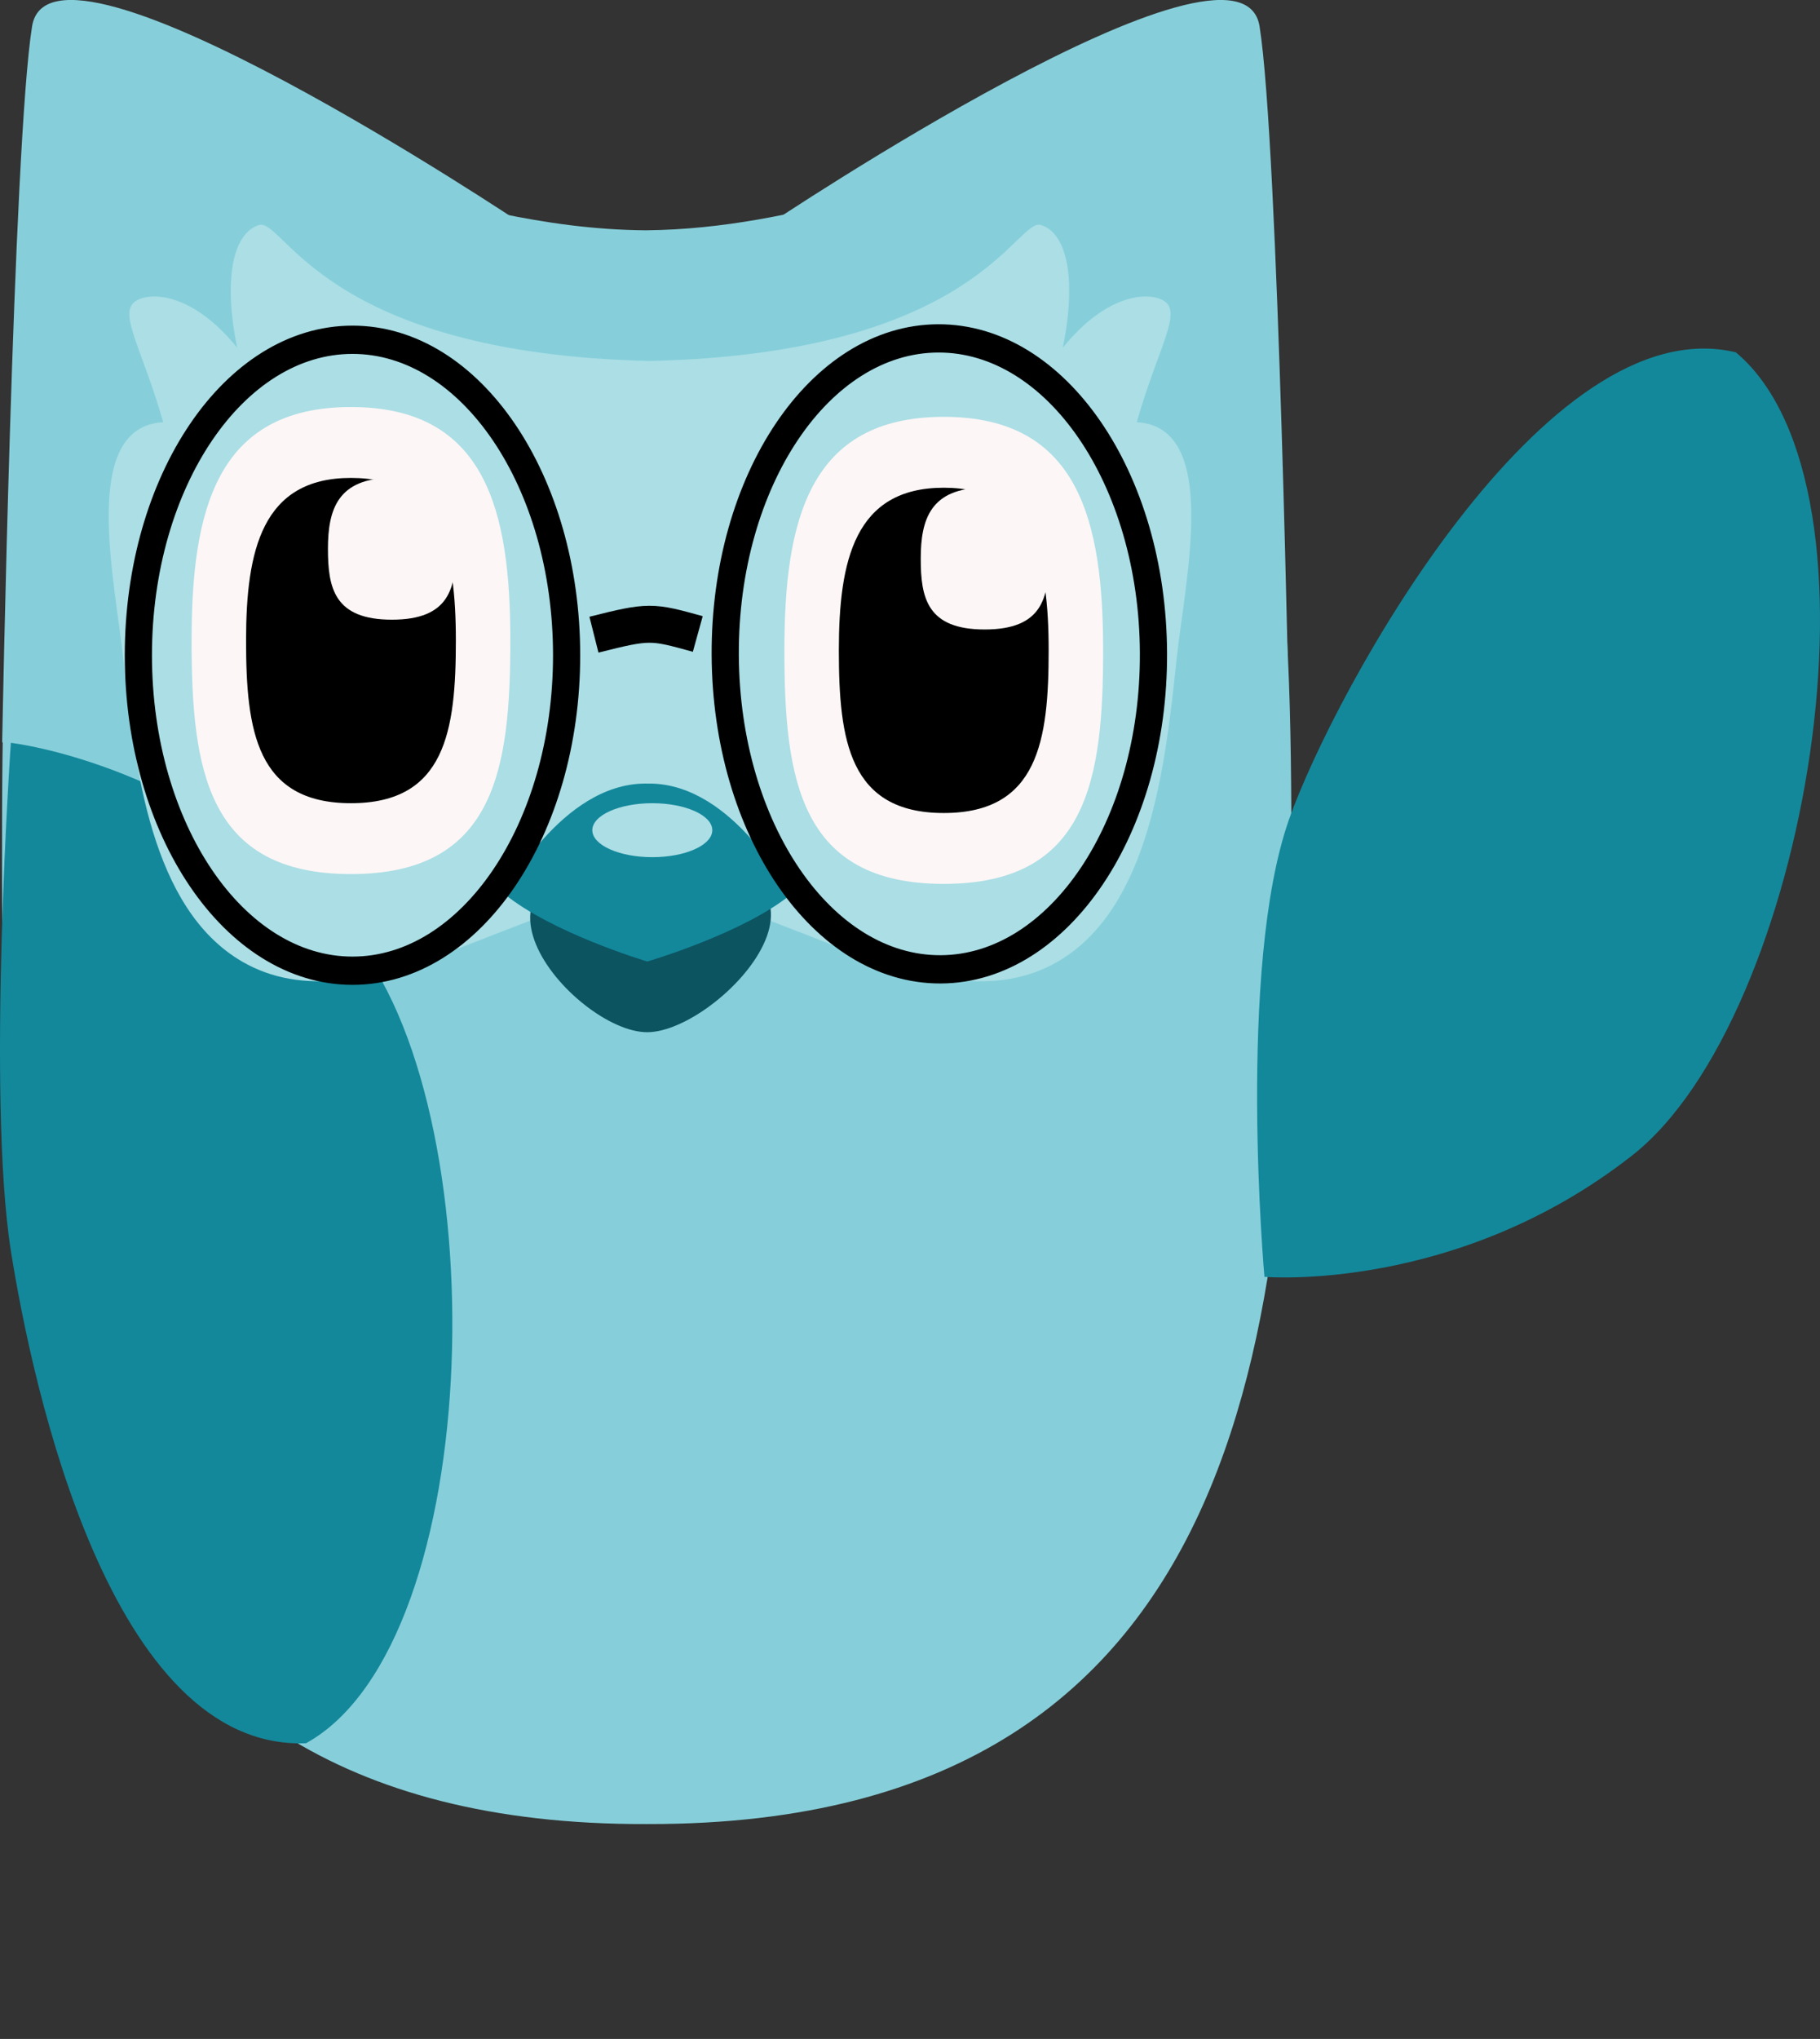
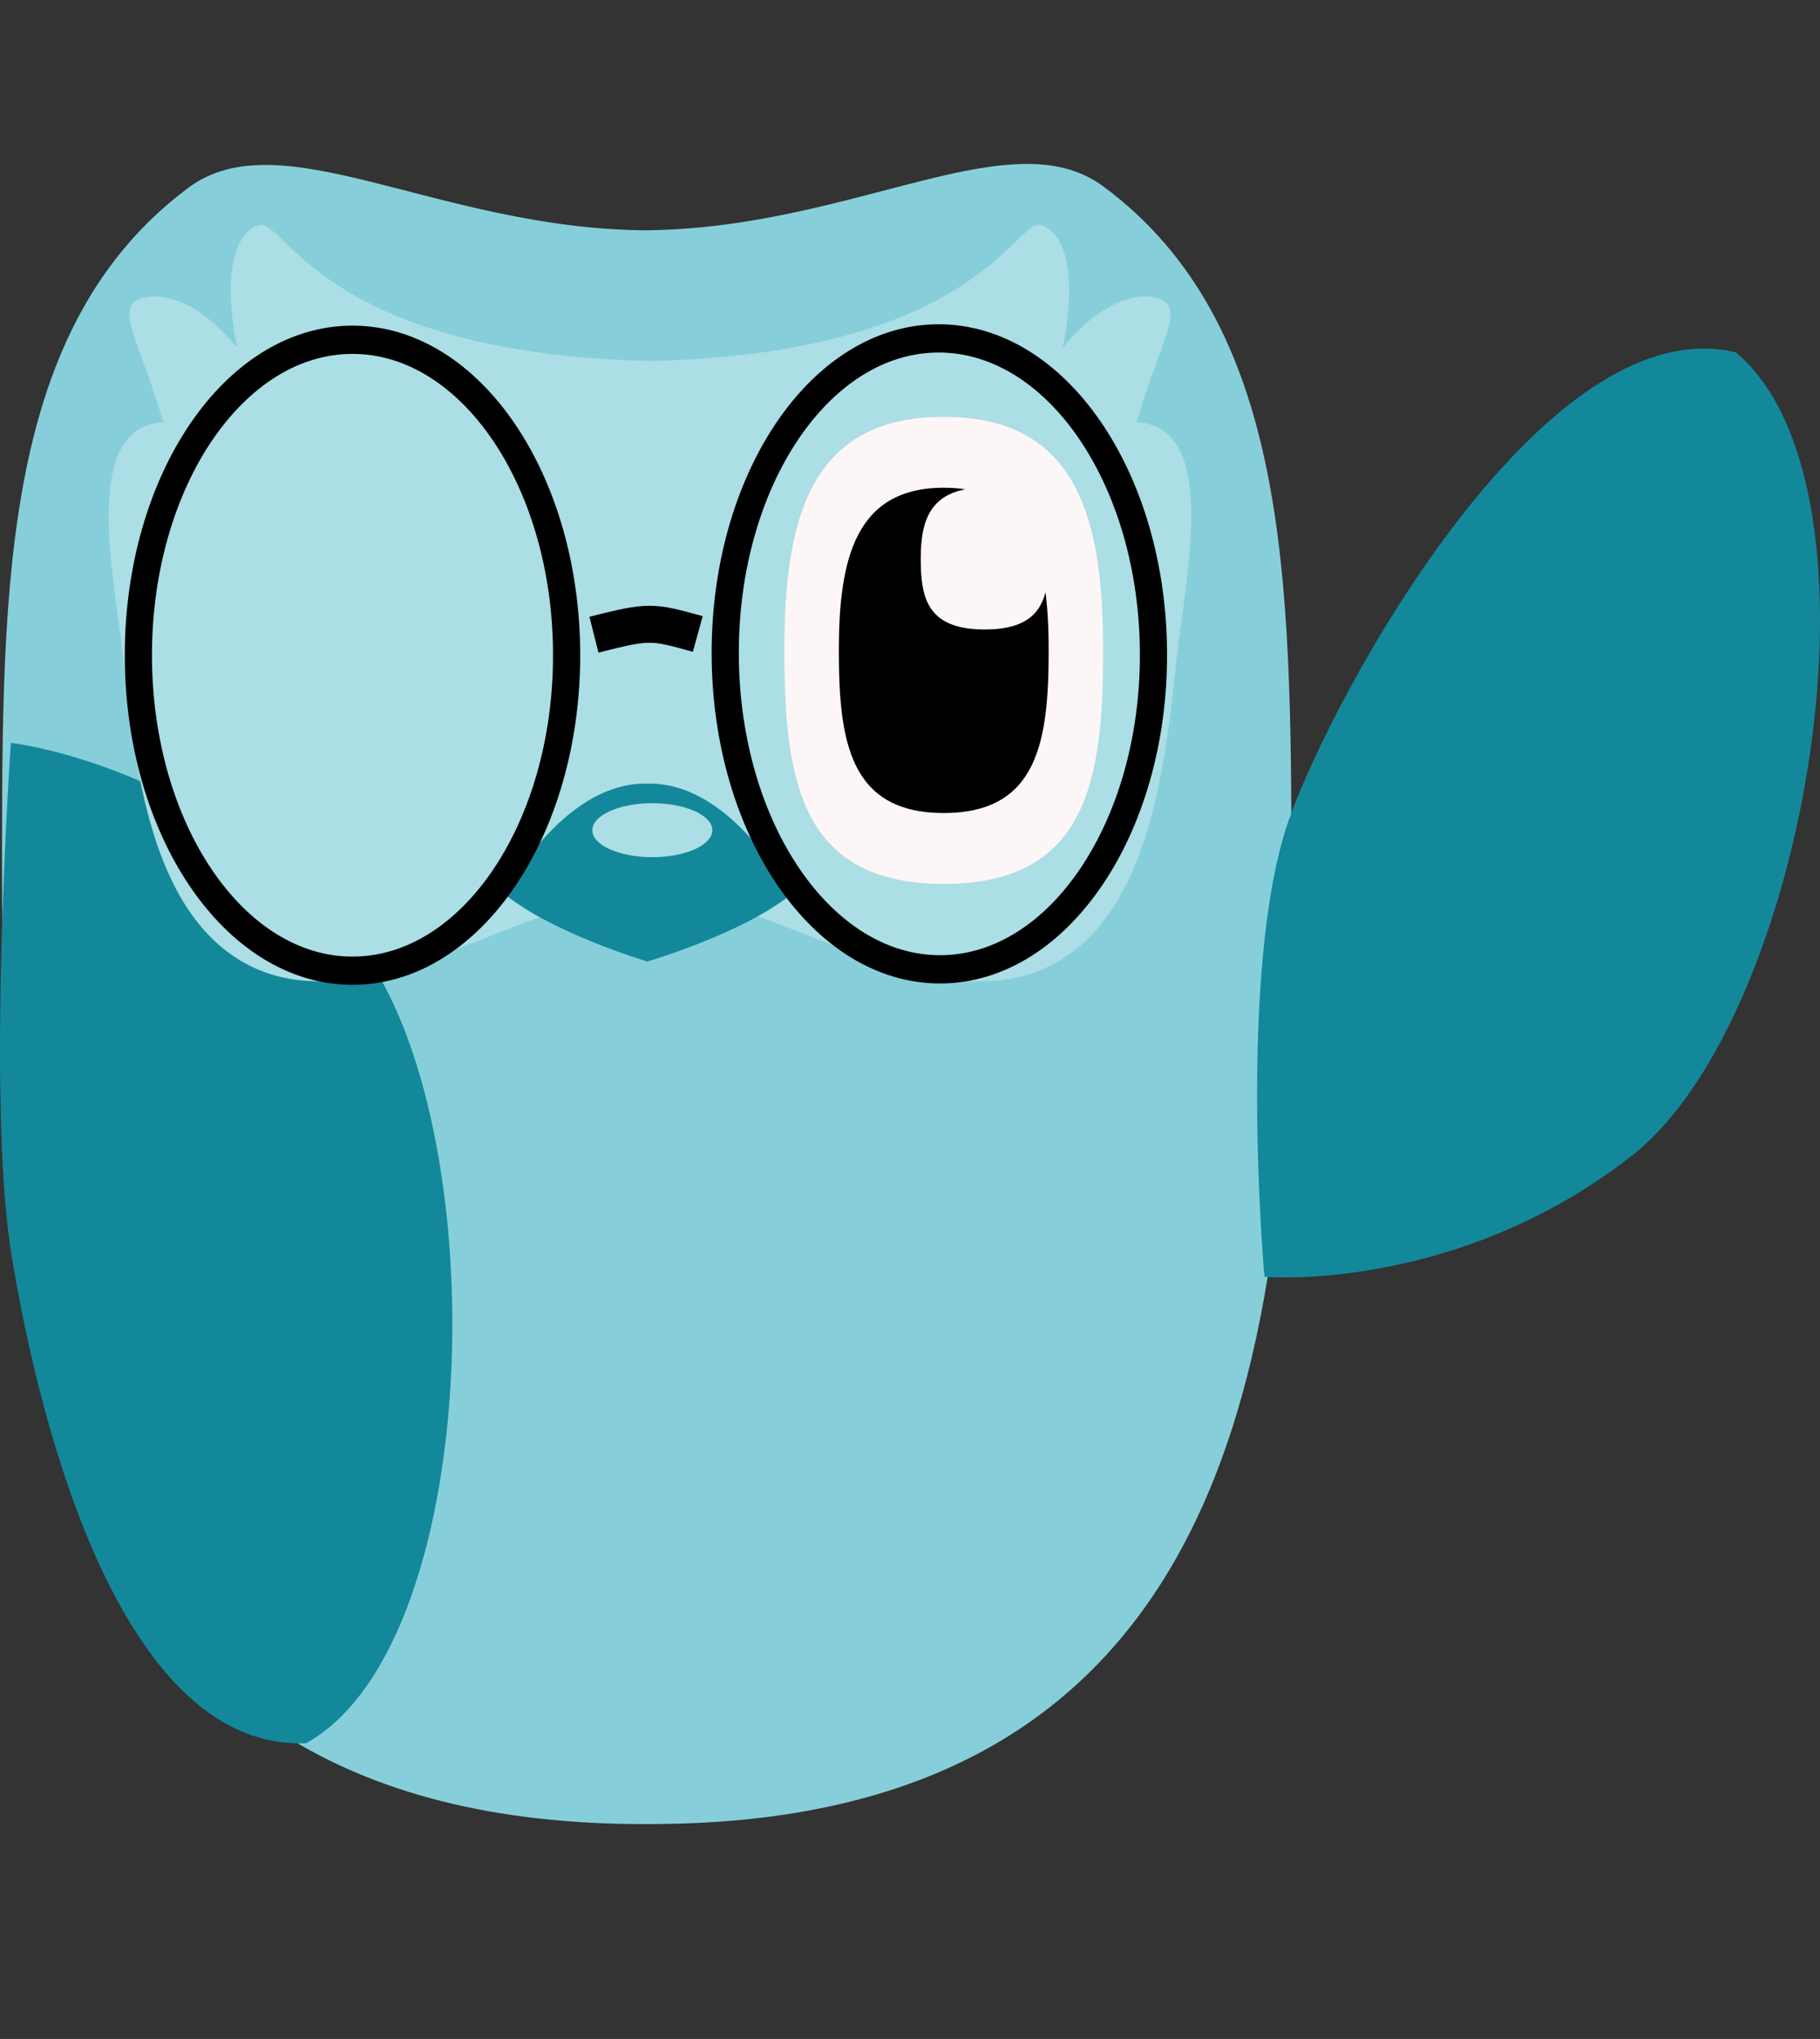
<svg xmlns="http://www.w3.org/2000/svg" xmlns:ns1="http://sodipodi.sourceforge.net/DTD/sodipodi-0.dtd" xmlns:ns2="http://www.inkscape.org/namespaces/inkscape" version="1.1" viewBox="0 0 686.443 768.801" width="686.443" height="768.801" id="svg141" ns1:docname="right_up_owlby.svg" ns2:version="1.2.2 (b0a84865, 2022-12-01)" ns2:export-filename="left_up_owlby.svg" ns2:export-xdpi="96" ns2:export-ydpi="96">
  <rect x="0" y="0" width="686.443" height="768.801" fill="#333333" stroke="none" />
  <defs id="defs145">
    <ns2:path-effect effect="mirror_symmetry" start_point="387.839,163.728" end_point="388.945,654.279" center_point="388.392,409.004" id="path-effect1807" is_visible="true" lpeversion="1.2" lpesatellites="" mode="free" discard_orig_path="false" fuse_paths="false" oposite_fuse="false" split_items="false" split_open="false" link_styles="false" />
    <ns2:path-effect effect="mirror_symmetry" start_point="248.477,314.678" end_point="248.477,473.38" center_point="248.477,394.029" id="path-effect1671" is_visible="true" lpeversion="1.2" lpesatellites="" mode="free" discard_orig_path="false" fuse_paths="false" oposite_fuse="false" split_items="false" split_open="false" link_styles="false" />
    <ns2:path-effect effect="mirror_symmetry" start_point="385.133,160.088" end_point="383.764,650.637" center_point="384.448,405.362" id="path-effect1115" is_visible="true" lpeversion="1.2" lpesatellites="" mode="free" discard_orig_path="false" fuse_paths="false" oposite_fuse="false" split_items="false" split_open="false" link_styles="false" />
    <ns2:path-effect effect="mirror_symmetry" start_point="374.598,179.233" end_point="373.229,669.782" center_point="373.913,424.508" id="path-effect1003" is_visible="true" lpeversion="1.2" lpesatellites="" mode="free" discard_orig_path="false" fuse_paths="false" oposite_fuse="false" split_items="false" split_open="false" link_styles="false" />
    <ns2:path-effect effect="mirror_symmetry" start_point="385.133,160.088" end_point="383.764,650.637" center_point="384.448,405.362" id="path-effect623" is_visible="true" lpeversion="1.2" lpesatellites="" mode="free" discard_orig_path="false" fuse_paths="true" oposite_fuse="false" split_items="false" split_open="false" link_styles="false" />
    <ns2:path-effect effect="mirror_symmetry" start_point="383.888,88.429" end_point="384.746,740.845" center_point="384.317,414.637" id="path-effect8883" is_visible="true" lpeversion="1.2" lpesatellites="" mode="free" discard_orig_path="false" fuse_paths="true" oposite_fuse="false" split_items="false" split_open="false" link_styles="false" />
    <ns2:path-effect effect="mirror_symmetry" start_point="385.265,140.888" end_point="385.265,396.26" center_point="385.265,268.574" id="path-effect8879" is_visible="true" lpeversion="1.2" lpesatellites="" mode="free" discard_orig_path="false" fuse_paths="true" oposite_fuse="false" split_items="false" split_open="false" link_styles="false" />
  </defs>
  <ns1:namedview id="namedview143" pagecolor="#ffffff" bordercolor="#000000" borderopacity="0.25" ns2:showpageshadow="false" ns2:pageopacity="0" ns2:pagecheckerboard="false" ns2:deskcolor="#d1d1d1" showgrid="false" ns2:zoom="0.57785014" ns2:cx="241.41207" ns2:cy="351.30216" ns2:window-width="1710" ns2:window-height="967" ns2:window-x="0" ns2:window-y="43" ns2:window-maximized="0" ns2:current-layer="layer4" shape-rendering="crispEdges" showborder="false" borderlayer="false" />
  <style id="style1800" />










"
<g ns2:groupmode="layer" id="layer8" ns2:label="feet" transform="translate(-348.734,-346.064)">
    <path style="fill:#fe8f30;fill-opacity:1" id="rect1001" width="13.281" height="70.776" x="314.01" y="644.875" ns2:path-effect="#path-effect1003" class="UnoptimicedTransforms" d="m 314.01,644.875 h 13.281 v 70.776 h -13.281 z m 118.576,0.331 -13.281,-0.074 -0.395,70.775 13.281,0.074 z" ns1:type="rect" transform="matrix(1.178,0,0,1.225,152.455,213.353)" />
    <path style="fill:#fe8f30;fill-opacity:1" id="rect1113" width="75.22" height="34.085" x="294.365" y="682.213" ry="17.042" ns2:path-effect="#path-effect1115" class="UnoptimicedTransforms" d="m 311.408,682.213 h 41.136 c 9.441,0 17.042,7.601 17.042,17.042 v 3e-5 c 0,9.441 -7.601,17.042 -17.042,17.042 h -41.136 c -9.441,0 -17.042,-7.601 -17.042,-17.042 v -3e-5 c 0,-9.441 7.601,-17.042 17.042,-17.042 z m 144.535,0.403 -41.135,-0.23 c -9.441,-0.053 -17.085,7.506 -17.137,16.947 l 0,2e-5 c -0.053,9.441 7.506,17.085 16.947,17.137 l 41.135,0.23 c 9.441,0.053 17.085,-7.506 17.137,-16.947 l 0,-3e-5 c 0.053,-9.441 -7.506,-17.085 -16.947,-17.137 z" ns1:type="rect" transform="matrix(1.178,0,0,1.225,140.041,236.808)" />
  </g>
  <g ns2:groupmode="layer" id="layer4" ns2:label="body" transform="translate(-348.734,-346.064)">
    <path id="path628" style="fill:#86cfda;stroke-width:1.118" d="m 504.393,139.66 c -29.74,0.66 -70.359,19.939 -120.41,20.422 -66.736,-0.468 -116.794,-34.398 -146.506,-13.104 -59.202,42.43 -59.668,120.486 -59.668,208.639 0,132.676 8.449,295.604 206.357,295.018 0.154,-0.003 0.307,-0.006 0.461,-0.01 0.154,0.003 0.307,0.005 0.461,0.008 197.91,0.066 205.931,-162.881 205.582,-295.557 -0.232,-88.152 -0.903,-166.208 -60.217,-208.482 -7.442,-5.304 -16.147,-7.153 -26.061,-6.934 z" ns1:nodetypes="csscc" ns2:path-effect="#path-effect8883" ns2:original-d="M 384.1669,650.63496 C 186.25811,651.22134 177.80907,488.29422 177.80907,355.6181 c 0,-88.15236 0.46595,-166.2101 59.66842,-208.63997 29.90183,-21.43037 80.4096,13.07253 147.78716,13.10962 314.16717,-42.94464 186.68222,486.9651 -1.09775,490.54721 z" class="UnoptimicedTransforms" transform="matrix(1.178,0,0,1.225,140.041,236.808)" />
-     <path style="fill:#86cfda" d="m 42.398,293.655 c 0,0 3.518,-184.165 9.574,-220.5 6.056,-36.335 157.29,61.058 157.29,61.058 m 245.296,159.442 c 0,0 -3.518,-184.165 -9.574,-220.5 -6.056,-36.335 -157.29,61.058 -157.29,61.058" id="path790" ns2:transform-center-x="319.69318" ns2:transform-center-y="5.9353302" ns1:nodetypes="csc" transform="matrix(1.178,0,0,1.225,299.607,266.386)" ns2:path-effect="#path-effect1671" ns2:original-d="m 42.3975,293.65491 c 0,0 3.517983,-184.16524 9.573763,-220.499877 6.05577,-36.334637 157.289967,61.057947 157.289967,61.057947" class="UnoptimicedTransforms" />
  </g>
  <g ns2:groupmode="layer" id="layer6" ns2:label="wings" transform="translate(-348.734,-346.064)">
    <path style="fill:#13889b;stroke-width:1.202" d="m 825.635,827.505 c 0,0 72.341,6.216 138.63,-45.722 66.147,-51.827 99.863,-251.986 39.179,-302.865 -71.872,-17.276 -151.227,127.315 -168.537,176.12 -19.721,55.942 -9.271,172.467 -9.271,172.467 z" id="path945" ns1:nodetypes="csccc" ns2:label="path945" />
    <path style="fill:#13889b;stroke-width:1.202" d="m 352.827,626.154 c 0,0 72.17,8.093 127.837,72.105 55.549,63.876 52.32,267.054 -16.51,305.109 -73.716,2.861 -103.188,-134.388 -111.327,-185.713 -9.21,-58.807 0,-191.502 0,-191.502 z" id="path1003" ns1:nodetypes="csccc" ns2:label="path945" />
  </g>
  <path id="path734" style="fill:#abdee5;stroke:none;stroke-width:1;stroke-dasharray:none;stroke-opacity:1" d="m 260.086,158.449 c -7.971,2.332 -11.658,15.718 -7.006,37.742 -14.04,-16.645 -27.192,-17.197 -32.121,-14.553 -6.462,3.466 1.506,14.121 8.453,37.502 -26.9,1.426 -15.406,48.698 -12.711,73.373 3.624,33.182 8.849,76.369 37.986,92.652 38.483,21.506 91.106,-21.056 130.578,-21.506 39.472,0.45 92.093,43.012 130.576,21.506 29.138,-16.284 34.363,-59.471 37.986,-92.652 2.695,-24.675 14.189,-71.947 -12.711,-73.373 6.947,-23.381 14.915,-34.036 8.453,-37.502 -4.929,-2.644 -18.081,-2.093 -32.121,14.553 4.652,-22.024 0.966,-35.41 -7.006,-37.742 -7.971,-2.332 -20.404,39.582 -125.178,41.842 -104.774,-2.26 -117.208,-44.174 -125.18,-41.842 z" ns1:nodetypes="cscaazzzc" ns2:original-d="m 253.07928,196.19147 c -14.03979,-16.64545 -27.19082,-17.19618 -32.11976,-14.55225 -6.46186,3.46621 1.50511,14.12163 8.45197,37.5023 -26.89971,1.42627 -15.40534,48.69675 -12.71072,73.37151 3.62364,33.18183 8.84842,76.36919 37.98621,92.65273 38.68575,21.61937 91.65918,-21.50476 131.19925,-21.50867 39.54006,-0.004 104.15983,-161.1063 -0.6176,-163.36535 -104.77743,-2.25905 -117.21156,-44.17526 -125.183,-41.84284 -7.97144,2.33242 -11.65834,15.71859 -7.00635,37.74257 z" ns2:path-effect="#path-effect8879" class="UnoptimicedTransforms" transform="matrix(1.178,0,0,1.225,-208.692,-109.255)" />
  <g ns2:groupmode="layer" id="layer5" ns2:label="face" transform="translate(-348.734,-346.064)">
    <g ns2:groupmode="layer" id="layer2" ns2:label="left_eye">
-       <path id="path1061" style="fill:#fdf6f6;fill-opacity:1;stroke-width:0.958" d="m 541.216,587.59 c 0,48.63 -5.873,88.053 -60.111,88.053 -54.238,0 -60.111,-39.423 -60.111,-88.053 0,-48.63 9.061,-88.053 60.111,-88.053 51.051,0 60.111,39.423 60.111,88.053 z" ns1:nodetypes="szzzs" />
-       <path id="path8758" style="fill:#000000;fill-opacity:1;stroke-width:0.648" d="m 520.668,587.59 c 0,33.87 -3.865,61.326 -39.564,61.326 -35.699,0 -39.564,-27.457 -39.564,-61.326 0,-33.87 5.964,-61.326 39.564,-61.326 33.6,0 39.564,27.457 39.564,61.326 z" ns1:nodetypes="szzzs" />
-       <path id="path8756" style="fill:#fdf6f6;fill-opacity:1;stroke-width:0.334" d="m 520.668,552.99 c 0,14.761 -2.357,26.726 -24.122,26.726 -21.766,0 -24.122,-11.966 -24.122,-26.726 0,-14.761 3.636,-26.726 24.122,-26.726 20.486,0 24.122,11.966 24.122,26.726 z" ns1:nodetypes="szzzs" ns2:label="path8756" />
-     </g>
+       </g>
    <g ns2:groupmode="layer" id="layer3" ns2:label="right_eye">
      <path id="path8873" style="fill:#fdf6f6;fill-opacity:1;stroke-width:0.958" d="m 764.798,591.289 c 0,48.63 -5.873,88.053 -60.111,88.053 -54.238,0 -60.111,-39.423 -60.111,-88.053 0,-48.63 9.061,-88.053 60.111,-88.053 51.051,0 60.111,39.423 60.111,88.053 z" ns1:nodetypes="szzzs" />
      <path id="path8875" style="fill:#000000;fill-opacity:1;stroke-width:0.648" d="m 744.251,591.289 c 0,33.87 -3.865,61.326 -39.564,61.326 -35.699,0 -39.564,-27.457 -39.564,-61.326 0,-33.87 5.964,-61.326 39.564,-61.326 33.6,0 39.564,27.457 39.564,61.326 z" ns1:nodetypes="szzzs" />
      <path id="path8877" style="fill:#fdf6f6;fill-opacity:1;stroke-width:0.334" d="m 744.251,556.688 c 0,14.761 -2.357,26.726 -24.122,26.726 -21.766,0 -24.122,-11.966 -24.122,-26.726 0,-14.761 3.636,-26.726 24.122,-26.726 20.486,0 24.122,11.966 24.122,26.726 z" ns1:nodetypes="szzzs" ns2:label="path8756" />
    </g>
  </g>
  <g ns2:groupmode="layer" id="layer7" ns2:label="mouth" transform="translate(-348.275,-358.31)">
-     <path style="fill:#0c5460;stroke-width:1.202" d="m 592.369,747.511 c 27.763,0 88.461,-65.996 1.935,-65.997 -86.526,-10e-4 -29.698,65.997 -1.935,65.997 z" id="path625" ns1:nodetypes="zzz" />
    <path style="fill:#13889b" d="m 383.771,388.418 c -26.949,0 -45.107,34.029 -45.107,34.029 15.058,11.79 44.266,20.335 45.678,20.744 1.414,-0.401 30.671,-8.783 45.795,-20.488 0,0 -17.97,-34.131 -44.918,-34.281 -0.241,-0.001 -0.481,0.003 -0.723,0.014 -0.242,-0.012 -0.484,-0.018 -0.725,-0.018 z" id="path366" ns1:nodetypes="sccs" transform="matrix(1.178,0,0,1.225,139.638,177.947)" ns2:original-d="m 383.77164,388.41822 c 22.26459,0 50.60582,52.07796 0.62415,54.78771 0,0 -30.29764,-8.67507 -45.73138,-20.75893 0,0 18.15843,-34.02878 45.10723,-34.02878 z" ns2:path-effect="#path-effect623" class="UnoptimicedTransforms" />
    <ellipse style="fill:#abdee5;stroke-width:1.202" id="path681" cx="594.304" cy="671.339" rx="22.626" ry="10.176" />
  </g>
  <g ns2:groupmode="layer" id="layer9" ns2:label="glasses" transform="translate(-348.734,-346.064)">
    <path style="fill:none;stroke:#000000;stroke-width:8.7;stroke-dasharray:none;stroke-opacity:1" id="path1753" ns2:path-effect="#path-effect1807" ns1:type="arc" ns1:cx="294.16699" ns1:cy="286.6546" ns1:rx="68.556923" ns1:ry="97.103577" d="m 362.724,286.655 c 0,53.629 -30.694,97.104 -68.557,97.104 -37.863,0 -68.557,-43.475 -68.557,-97.104 0,-53.629 30.694,-97.104 68.557,-97.104 37.863,0 68.557,43.475 68.557,97.104 z m 50.784,-0.114 c 0.242,53.628 31.131,96.964 68.994,96.794 37.863,-0.171 68.36,-43.783 68.119,-97.412 -0.242,-53.628 -31.131,-96.964 -68.994,-96.794 -37.863,0.171 -68.36,43.783 -68.119,97.412 z" class="UnoptimicedTransforms" transform="matrix(1.178,0,0,1.225,135.154,241.976)" />
    <path style="fill:none;stroke:#000000;stroke-width:13.938;stroke-dasharray:none;stroke-opacity:1" d="m 572.752,585.371 c 20.951,-5.279 21.684,-5.099 39.16,-0.259" id="path1933" ns1:nodetypes="cc" />
  </g>
</svg>